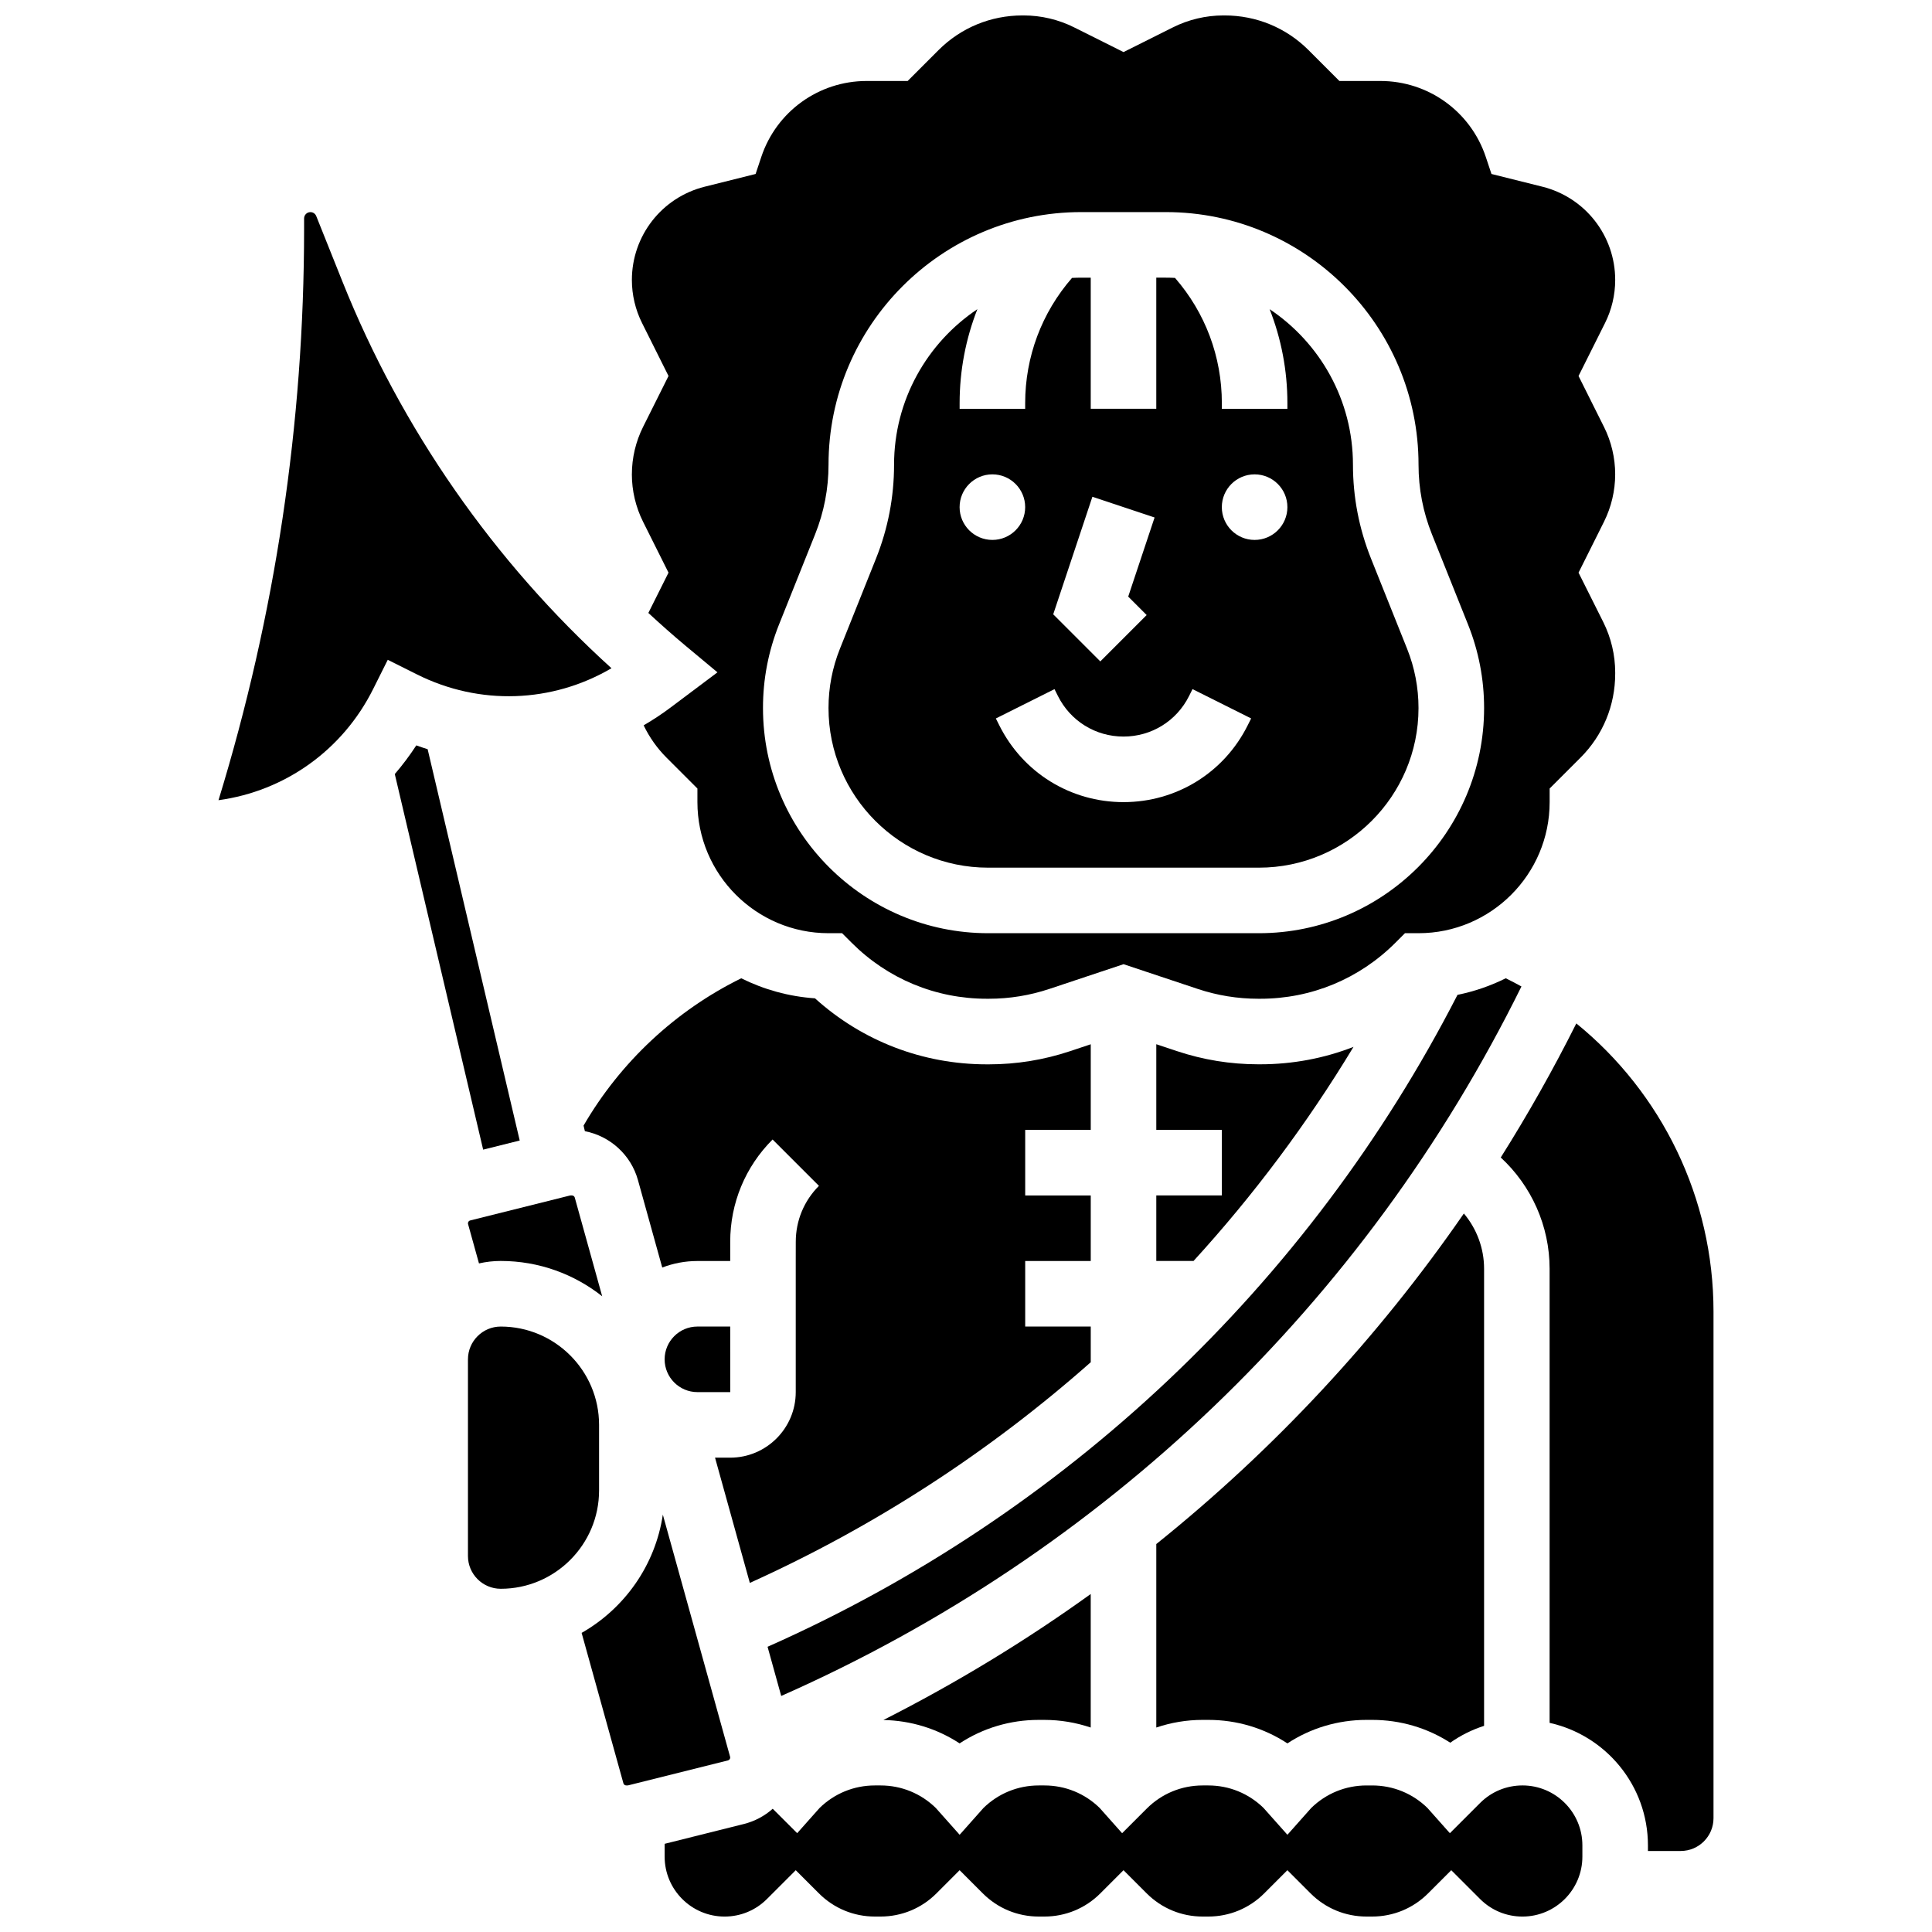
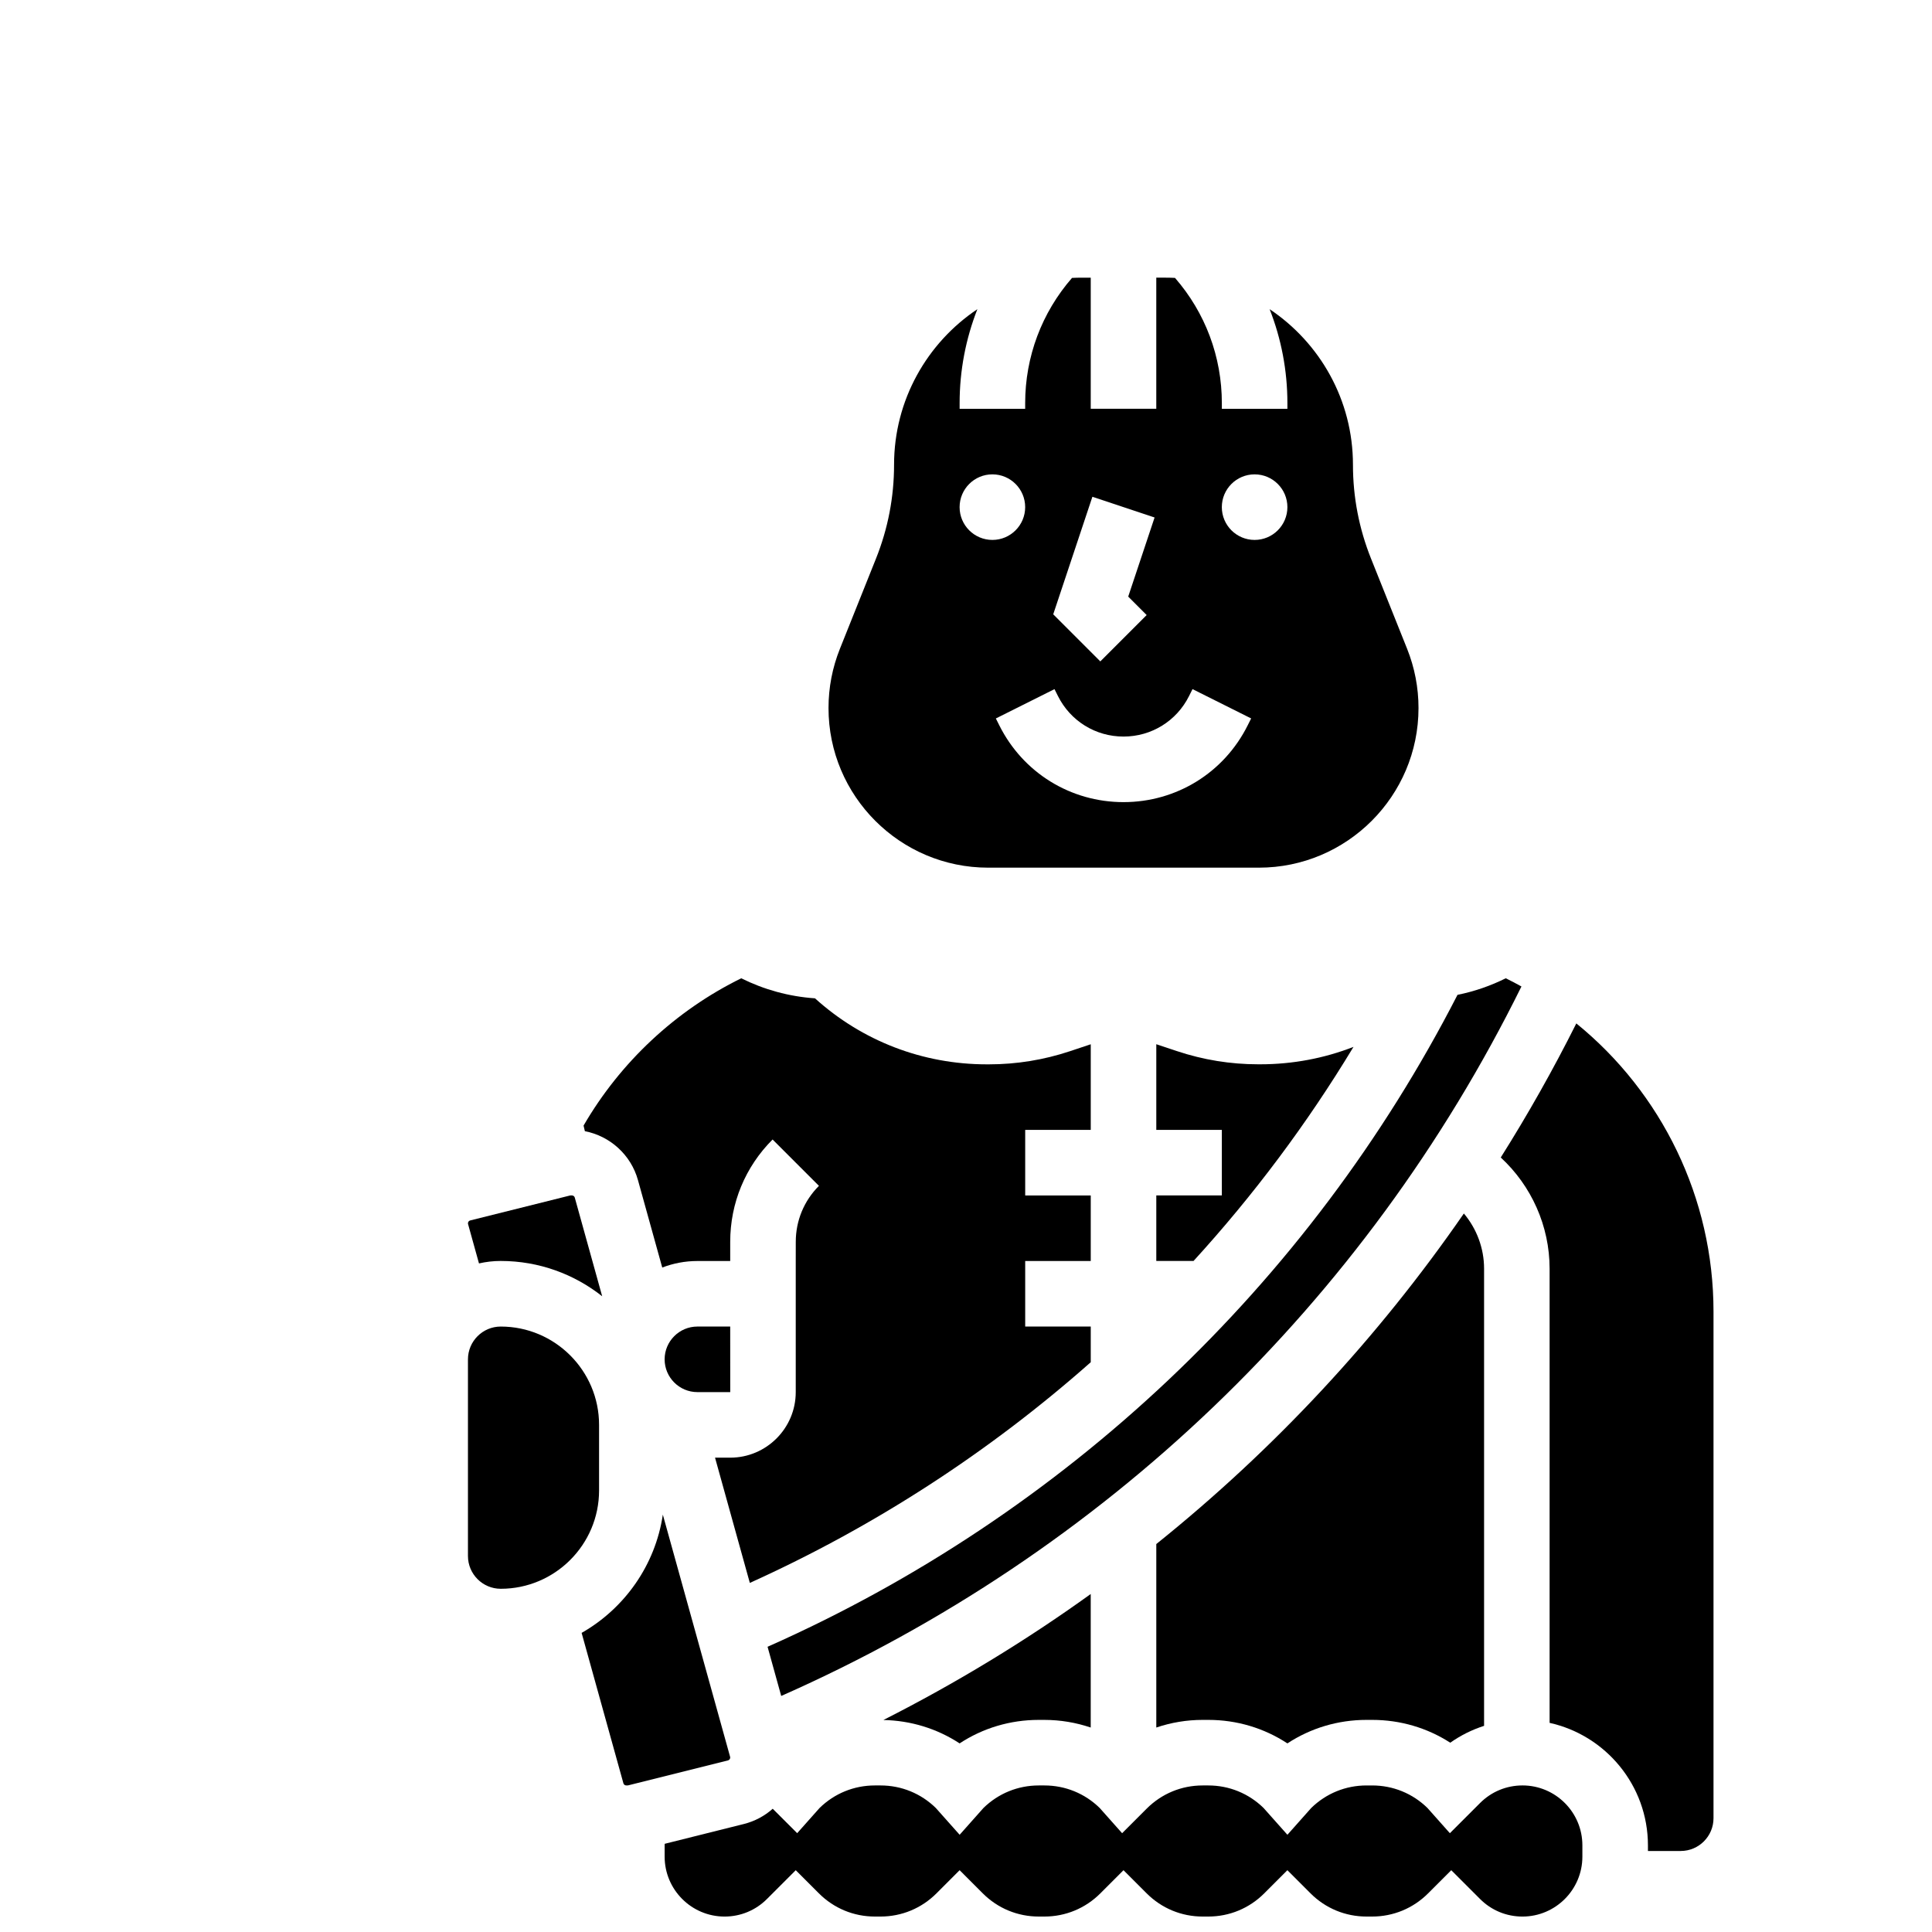
<svg xmlns="http://www.w3.org/2000/svg" width="800px" height="800px" version="1.1" viewBox="144 144 512 512">
  <defs>
    <clipPath id="b">
-       <path d="m311 148.09h262v260.91h-262z" />
+       <path d="m311 148.09h262h-262z" />
    </clipPath>
    <clipPath id="a">
      <path d="m320 617h244v34.902h-244z" />
    </clipPath>
  </defs>
  <path d="m433.06 505v-9.449h-17.371v-17.371h17.371v-17.371h-17.371v-17.371h17.371v-22.695l-5.492 1.832c-6.949 2.316-14.184 3.488-21.504 3.488h-0.551c-16.988 0-33.023-6.188-45.535-17.496-6.977-0.477-13.578-2.344-19.539-5.312-17.402 8.551-32.043 22.234-41.789 39.039l0.348 1.48c6.656 1.289 12.203 6.254 14.066 12.957l6.438 23.18c2.898-1.113 6.039-1.73 9.324-1.73h8.688v-5.09c0-10.242 3.988-19.871 11.23-27.113l12.285 12.285c-3.961 3.961-6.141 9.227-6.141 14.828l-0.008 5.09v34.746c0 9.578-7.793 17.371-17.371 17.371h-4.016l9.219 33.188c33.09-14.949 63.5-34.727 90.348-58.484z" />
  <path d="m450.43 553.19v48.621c3.906-1.316 8.035-2.023 12.277-2.023h1.504c7.559 0 14.785 2.172 20.965 6.227 6.176-4.051 13.402-6.227 20.965-6.227h1.504c7.449 0 14.574 2.109 20.691 6.047 2.754-1.945 5.773-3.445 8.961-4.469v-121.14c0-5.434-1.957-10.598-5.356-14.637-22.855 33.086-50.316 62.555-81.512 87.602z" />
  <path d="m419.27 599.79h1.504c4.242 0 8.371 0.707 12.277 2.023v-35.383c-17.336 12.477-35.703 23.633-54.945 33.387 7.281 0.141 14.23 2.285 20.199 6.199 6.18-4.055 13.406-6.227 20.965-6.227z" />
  <path d="m337.52 512.92-0.008-17.371h-8.691c-4.789 0-8.688 3.898-8.688 8.688 0 4.789 3.898 8.688 8.688 8.688h8.688c0.008-0.004 0.012-0.004 0.012-0.004z" />
  <path d="m405.86 373.94h71.758c23.324 0 42.301-18.977 42.301-42.301 0-5.406-1.02-10.691-3.023-15.711l-9.559-23.895c-3.18-7.945-4.789-16.312-4.789-24.867 0-17.172-8.777-32.332-22.082-41.23 3.082 7.836 4.707 16.246 4.707 24.906v1.492h-17.371v-1.492c0-12.316-4.391-23.98-12.414-33.195-0.805-0.039-1.609-0.062-2.426-0.062h-2.535v34.746h-17.371v-34.742h-2.535c-0.812 0-1.621 0.023-2.426 0.062-8.02 9.215-12.414 20.879-12.414 33.195v1.488h-17.371v-1.492c0-8.656 1.629-17.07 4.707-24.906-13.301 8.902-22.082 24.059-22.082 41.23 0 8.555-1.609 16.922-4.789 24.867l-9.559 23.895c-2.008 5.019-3.023 10.305-3.023 15.711 0 23.328 18.973 42.301 42.297 42.301zm70.625-104.23c4.797 0 8.688 3.891 8.688 8.688s-3.891 8.688-8.688 8.688-8.688-3.891-8.688-8.688 3.891-8.688 8.688-8.688zm-42.988 5.938 16.48 5.492-6.988 20.965 4.891 4.891-12.285 12.285-12.48-12.48zm-10.047 50.98 0.918 1.832c3.312 6.625 9.969 10.738 17.371 10.738 7.402 0 14.062-4.113 17.371-10.738l0.918-1.836 15.539 7.769-0.918 1.832c-6.269 12.555-18.879 20.348-32.91 20.348-14.027 0-26.641-7.793-32.91-20.34l-0.918-1.832zm-16.457-56.918c4.797 0 8.688 3.891 8.688 8.688s-3.891 8.688-8.688 8.688-8.688-3.891-8.688-8.688c0.004-4.797 3.891-8.688 8.688-8.688z" />
  <path d="m543.05 403.25c-4.004 1.992-8.293 3.488-12.797 4.394-39.398 76.801-103.98 137.81-182.84 172.77l3.617 13.031c85.57-37.801 154.74-104.09 196.17-188.02-1.359-0.754-2.742-1.48-4.152-2.172z" />
  <path d="m295.56 460.8h-0.32c-0.066 0-0.129 0.008-0.195 0.023l-26.438 6.609c-0.352 0.09-0.594 0.402-0.594 0.762 0 0.07 0.012 0.141 0.031 0.211l2.891 10.414c1.855-0.422 3.781-0.652 5.766-0.652 10.145 0 19.48 3.508 26.883 9.355l-7.266-26.156c-0.098-0.332-0.406-0.566-0.758-0.566z" />
  <g clip-path="url(#b)">
    <path d="m311.45 269.7c0 4.344 1.027 8.688 2.969 12.57l6.742 13.488-5.34 10.68c3.223 2.977 6.5 5.894 9.875 8.707l8.438 7.031-12.453 9.344c-2.297 1.723-4.672 3.285-7.109 4.703 1.523 3.164 3.566 6.066 6.074 8.57l8.176 8.176v3.594c0 19.16 15.586 34.746 34.746 34.746h3.598l2.543 2.543c9.562 9.562 22.277 14.828 35.801 14.828h0.551c5.453 0 10.836-0.875 16.012-2.598l19.672-6.559 19.676 6.559c5.172 1.723 10.559 2.598 16.012 2.598h0.551c13.523 0 26.234-5.266 35.801-14.828l2.543-2.543h3.598c19.16 0 34.746-15.586 34.746-34.746v-3.598l8.176-8.176c5.93-5.93 9.195-13.828 9.195-22.246v-0.328c0-4.606-1.09-9.215-3.148-13.332l-6.566-13.125 6.742-13.488c1.941-3.883 2.969-8.23 2.969-12.57s-1.027-8.688-2.969-12.57l-6.742-13.488 7.023-14.043c1.762-3.519 2.691-7.461 2.691-11.398 0-11.715-7.938-21.883-19.301-24.723l-13.488-3.371-1.508-4.523c-4.016-12.035-15.234-20.121-27.918-20.121h-10.875l-8.172-8.176c-5.93-5.93-13.832-9.195-22.25-9.195h-0.332c-4.606 0-9.223 1.09-13.344 3.152l-13.109 6.559-13.113-6.559c-4.121-2.062-8.734-3.152-13.344-3.152h-0.332c-8.418 0-16.32 3.266-22.25 9.199l-8.168 8.172h-10.875c-12.684 0-23.902 8.086-27.914 20.121l-1.508 4.523-13.488 3.371c-11.363 2.84-19.301 13.008-19.301 24.723 0 3.938 0.93 7.875 2.691 11.398l7.019 14.043-6.742 13.488c-1.945 3.883-2.969 8.227-2.969 12.57zm39.012 39.773 9.559-23.895c2.352-5.883 3.547-12.078 3.547-18.414 0-36.918 30.035-66.957 66.957-66.957h22.445c36.918 0 66.957 30.035 66.957 66.957 0 6.336 1.191 12.531 3.547 18.414l9.559 23.895c2.832 7.082 4.269 14.535 4.269 22.164 0 32.902-26.77 59.672-59.672 59.672h-71.758c-32.902 0-59.672-26.77-59.672-59.672-0.008-7.625 1.43-15.082 4.262-22.164z" />
  </g>
  <path d="m561.74 415.22c-6.117 12.219-12.809 24.066-20.023 35.527 8.129 7.504 12.945 18.16 12.945 29.48v120.35c14.887 3.297 26.059 16.598 26.059 32.461v1.492h8.688c4.789 0 8.688-3.898 8.688-8.688v-134.26c0-30.086-13.719-57.973-36.355-76.367z" />
  <path d="m337.51 609.76c0-0.07-0.012-0.141-0.031-0.211l-17.82-64.152c-1.996 13.43-10.168 24.863-21.523 31.336l11.07 39.852c0.094 0.34 0.406 0.574 0.758 0.574h0.32c0.066 0 0.129-0.008 0.195-0.023l26.438-6.609c0.348-0.09 0.594-0.406 0.594-0.766z" />
  <g clip-path="url(#a)">
    <path d="m547.47 617.16c-4.242 0-8.23 1.652-11.23 4.652l-8.008 8.004-5.938-6.68c-3.938-3.856-9.133-5.973-14.652-5.973h-1.504c-5.519 0-10.711 2.121-14.652 5.973l-6.309 7.098-6.312-7.094c-3.938-3.856-9.133-5.977-14.652-5.977h-1.504c-5.598 0-10.863 2.18-14.82 6.141l-6.516 6.516-5.941-6.684c-3.938-3.856-9.133-5.973-14.652-5.973h-1.504c-5.519 0-10.711 2.121-14.652 5.973l-6.309 7.098-6.312-7.094c-3.938-3.856-9.133-5.977-14.652-5.977h-1.504c-5.519 0-10.711 2.121-14.652 5.973l-5.934 6.676-6.481-6.473c-2.133 1.895-4.731 3.312-7.652 4.043l-20.977 5.246c-0.004 0.141-0.016 0.277-0.016 0.418v2.981c0 8.758 7.125 15.883 15.883 15.883 4.242 0 8.23-1.652 11.23-4.652l7.633-7.633 6.141 6.141c3.961 3.961 9.227 6.141 14.828 6.141h1.492c5.602 0 10.867-2.18 14.828-6.141l6.141-6.144 6.141 6.144c3.961 3.961 9.227 6.141 14.828 6.141h1.492c5.602 0 10.867-2.18 14.828-6.141l6.141-6.141 6.141 6.141c3.965 3.961 9.23 6.141 14.828 6.141h1.492c5.602 0 10.867-2.18 14.828-6.141l6.141-6.144 6.141 6.144c3.961 3.961 9.227 6.141 14.828 6.141h1.492c5.602 0 10.867-2.18 14.828-6.141l6.141-6.141 7.633 7.633c3 3 6.988 4.652 11.23 4.652 8.758 0 15.883-7.125 15.883-15.883v-2.981c0.008-8.762-7.117-15.887-15.875-15.887z" />
  </g>
  <path d="m302.76 521.61c0-14.371-11.691-26.059-26.059-26.059-4.789 0-8.688 3.898-8.688 8.688v52.117c0 4.789 3.898 8.688 8.688 8.688 14.367 0 26.059-11.691 26.059-26.059z" />
  <path d="m450.43 460.8v17.371h9.867c15.895-17.402 30.109-36.391 42.391-56.734-7.773 3.027-16.117 4.613-24.707 4.613h-0.551c-7.32 0-14.555-1.172-21.504-3.488l-5.496-1.832v22.695h17.371v17.371z" />
-   <path d="m306.05 321.09c-31.141-28.203-55.672-63.414-71.293-102.46l-6.945-17.359c-0.254-0.641-0.863-1.055-1.551-1.055-0.922 0-1.672 0.75-1.672 1.672v2.785c0 51.434-7.625 102.3-22.684 151.39 17.578-2.406 32.871-13.227 40.973-29.438l3.883-7.769 7.769 3.887c16.586 8.293 35.809 7.555 51.52-1.652z" />
-   <path d="m281.73 446.25-24.398-103.7c-1.008-0.32-2.012-0.652-3.008-1.016-1.742 2.68-3.648 5.211-5.699 7.602l23.418 99.531z" />
</svg>